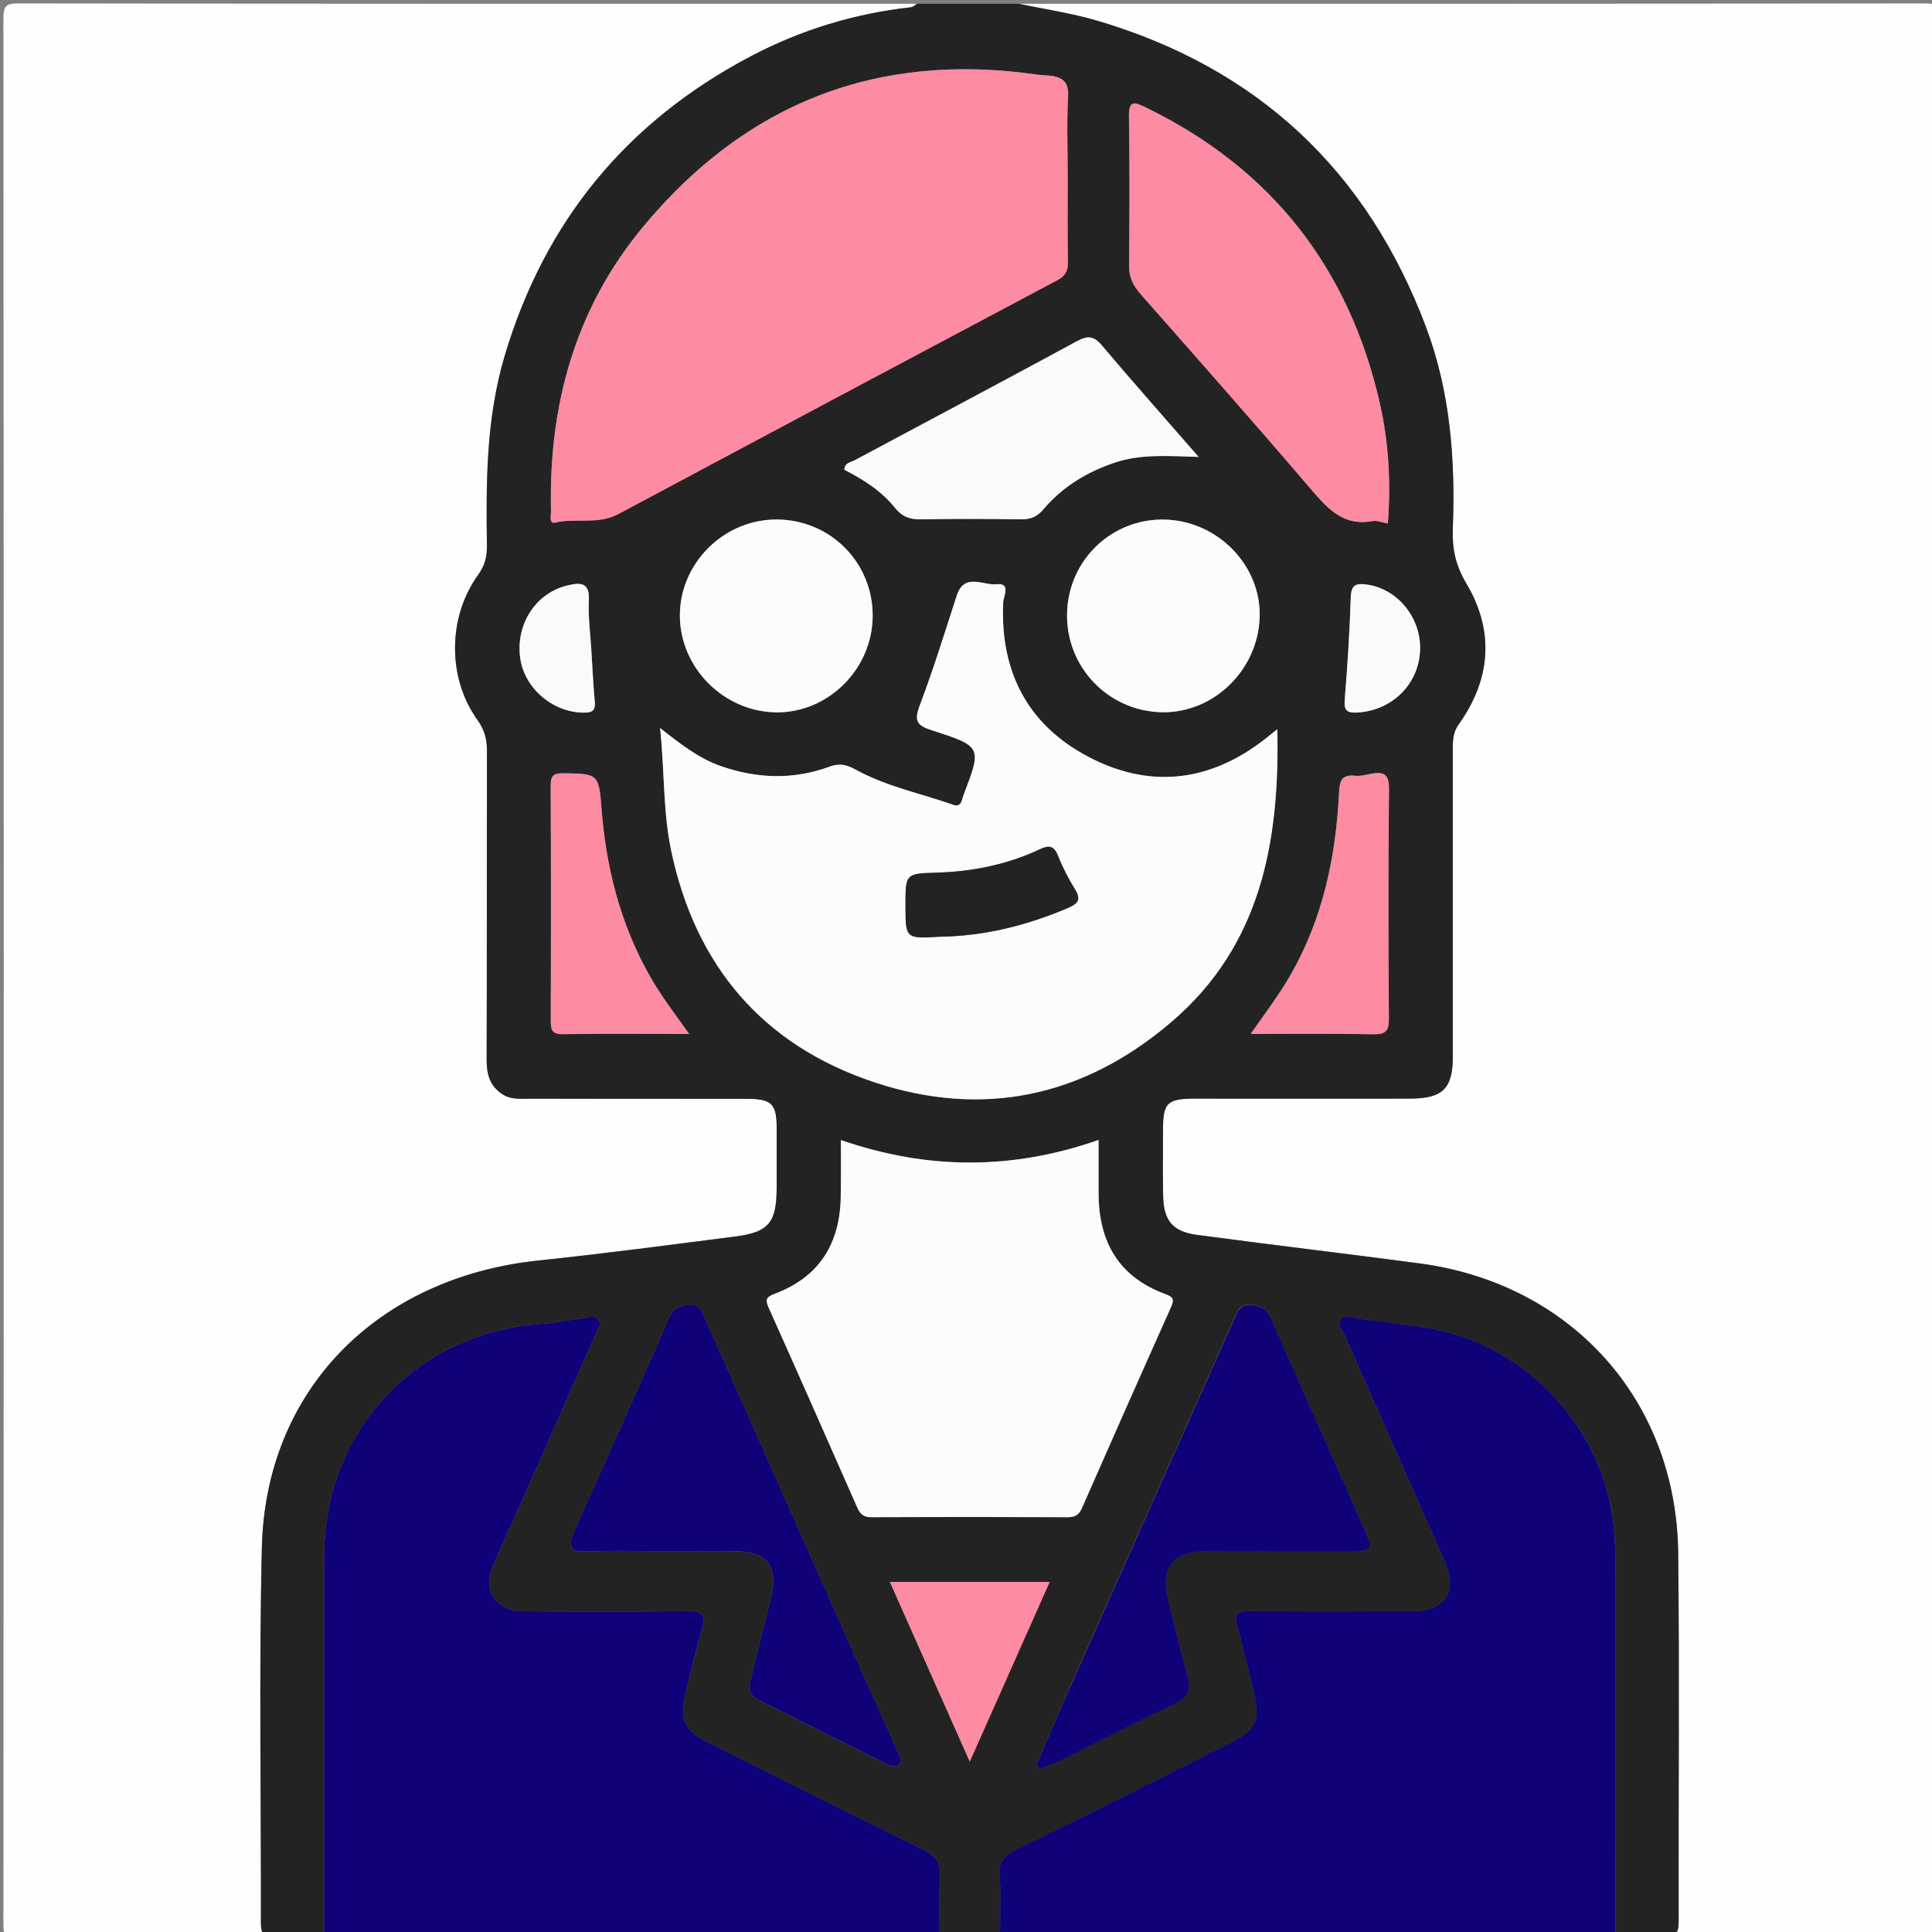
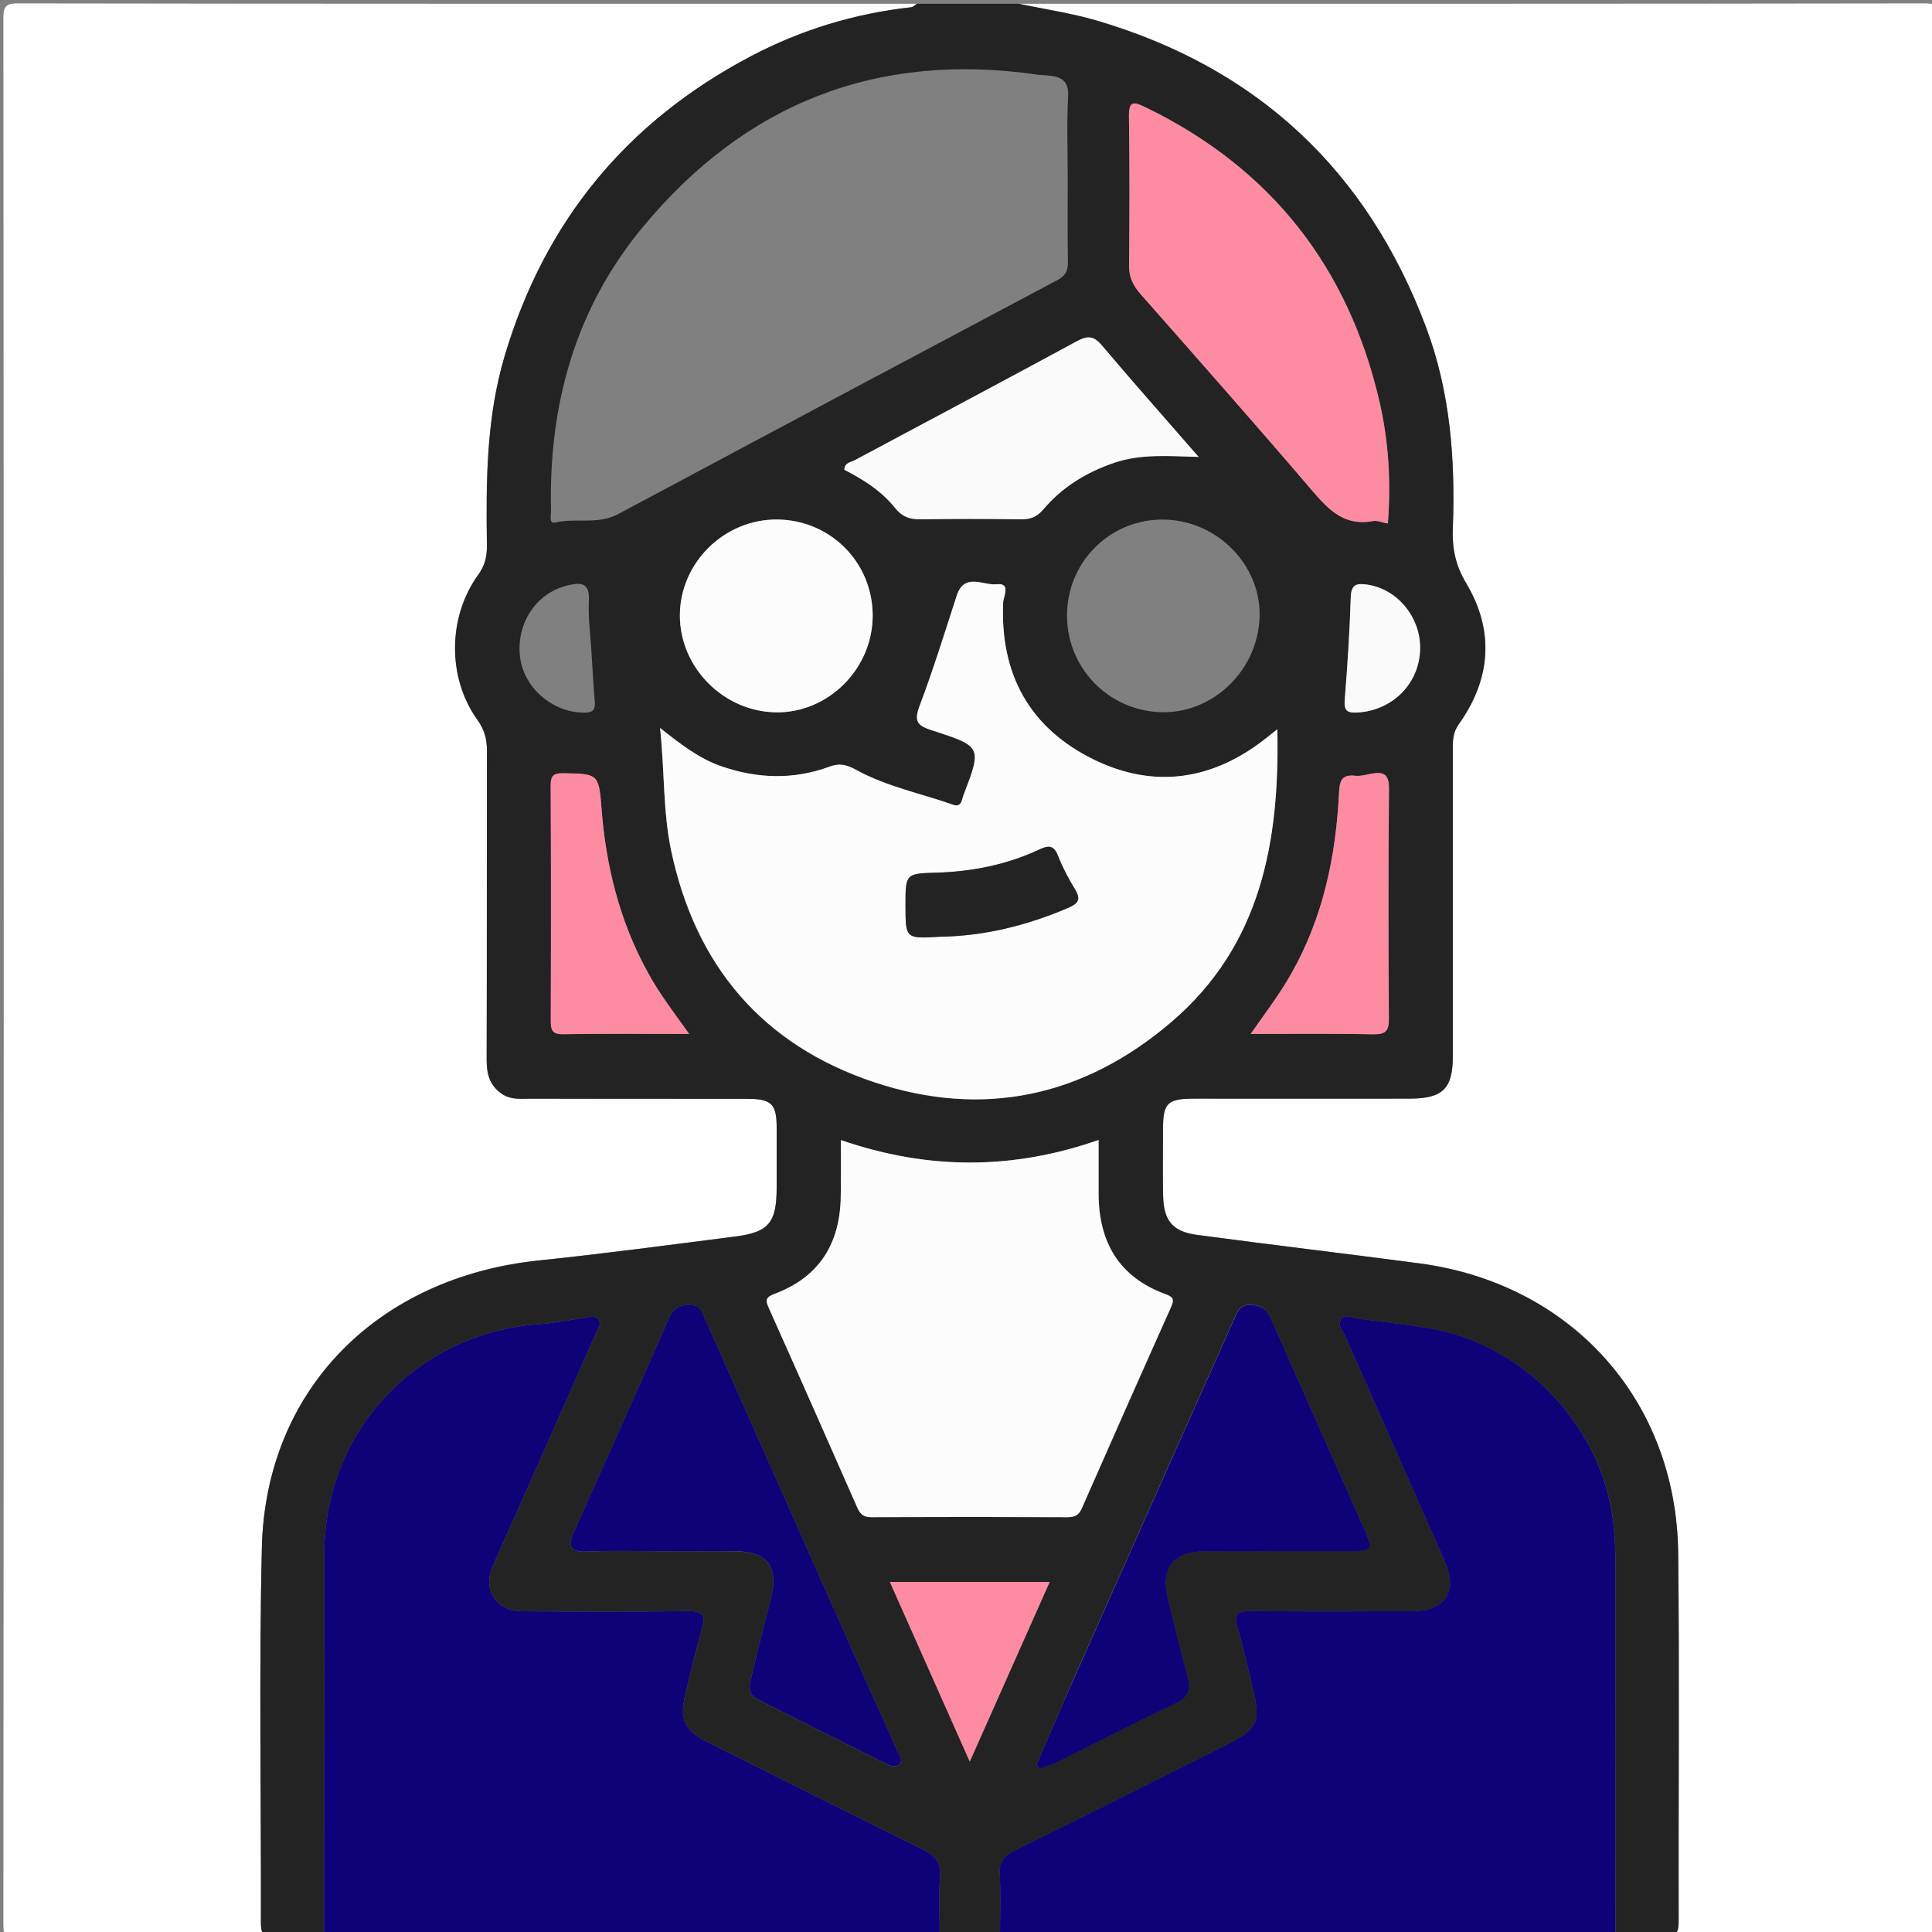
<svg xmlns="http://www.w3.org/2000/svg" version="1.1" baseProfile="tiny" id="Lager_1" x="0px" y="0px" viewBox="0 0 2000 2000" xml:space="preserve">
  <rect x="0" y="0" width="2000" height="2000" fill="#808080" stroke="none" />
  <g>
    <path fill="#FEFEFE" d="M1054.7,3.9c312.5,0,625,0.1,937.5-0.4c13.4,0,16,2.6,16,16c-0.4,657.6-0.4,1315.1,0,1972.7   c0,13.4-2.6,16-16,16c-657.6-0.4-1315.1-0.4-1972.7,0c-13.4,0-16-2.6-16-16C4,1334.6,4,677.1,3.5,19.5c0-13.4,2.6-16,16-16   C329.4,4,639.3,3.9,949.2,3.9c-2,1.3-4,3.4-6.1,3.6c-58.5,6.5-114,23.4-166,50.8c-128.2,67.5-213,170.5-254.6,309.7   c-19.3,64.7-19.5,130.6-18.5,196.9c0.2,11.3-2.1,20.5-9.2,30.4C463.4,639,463,701.6,494.2,745c7.5,10.4,9.9,20.1,9.9,32.1   c-0.3,106.8,0,213.5-0.3,320.3c0,14.7,3.3,26.6,16.2,35.1c8.9,5.8,18.7,4.7,28.3,4.7c74.9,0.2,149.7,0,224.6,0.1   c25.9,0,31.1,5.2,31.1,30.1c0,20.8,0,41.7,0,62.5c-0.1,35.5-8.1,45.6-42.8,50c-67.7,8.7-135.4,17.7-203.4,24.8   c-167.4,17.5-282.8,134.3-286.7,297.1c-3.1,129.5-0.6,259.1-1,388.6c0,9.7,1.8,14.3,12.7,13.6c17.5-1,35.1-0.6,52.7-0.9   c152.6,0.2,305.3,0.5,457.9,0.6c59.7,0,119.5-0.4,179.2-0.6c20.9,0,41.7,0,62.6,0c96.1,0.2,192.2,0.6,288.4,0.6   c116.3,0,232.5-0.4,348.8-0.6c16.9,0.2,33.9-0.4,50.7,0.9c12.8,1,14.8-4.3,14.7-15.6c-0.4-126.9,0.9-253.9-0.5-380.8   c-1.8-158.1-110.5-278.9-267.8-299.8c-76.7-10.2-153.6-19.2-230.3-29.5c-25.4-3.4-34.6-14.8-35.1-40.7c-0.5-22.8-0.1-45.6-0.1-68.3   c0-27.8,4.3-32.1,33.1-32.1c74.2,0,148.4,0.1,222.6,0c34-0.1,44.3-10.4,44.3-43.7c0-106.8,0-213.5,0-320.3c0-8.4,0.6-15.8,6.2-23.6   c33.4-46.8,37-96.8,7.6-146c-11.1-18.6-14.6-36.2-13.8-56.4c2.7-71.2-2.5-141.5-27.8-208.8c-61-162.1-174.6-268.3-340.9-317.2   C1108.9,13.6,1081.6,9.6,1054.7,3.9z" />
    <path fill="#232324" d="M1054.7,3.9c26.9,5.7,54.2,9.7,80.5,17.4c166.3,48.9,279.9,155.1,340.9,317.2   c25.3,67.3,30.5,137.6,27.8,208.8c-0.8,20.2,2.7,37.8,13.8,56.4c29.4,49.2,25.8,99.2-7.6,146c-5.5,7.8-6.2,15.2-6.2,23.6   c0,106.8,0,213.5,0,320.3c0,33.3-10.3,43.6-44.3,43.7c-74.2,0.1-148.4,0-222.6,0c-28.8,0-33.1,4.3-33.1,32.1   c0,22.8-0.4,45.6,0.1,68.3c0.5,25.8,9.7,37.3,35.1,40.7c76.7,10.3,153.6,19.3,230.3,29.5c157.3,20.9,266,141.7,267.8,299.8   c1.4,126.9,0.2,253.9,0.5,380.8c0,11.4-1.9,16.6-14.7,15.6c-16.8-1.3-33.8-0.7-50.7-0.9c-0.1-130.2-0.2-260.4-0.1-390.6   c0-16.3-1.1-32.3-3.8-48.4c-16.3-95-95.8-174.3-190.8-189.5c-23.6-3.8-47.5-6.2-71.2-9.6c-6.3-0.9-13.5-5-18.1,1.1   c-4.1,5.4,1.6,11,3.9,16.1c34.6,78.4,69.4,156.7,103.9,235.2c13.3,30.3-0.3,50.4-33.9,50.5c-56,0.1-112,0.4-168-0.2   c-13.8-0.2-16.7,3.9-13.1,16.7c6,21.2,10.8,42.7,16.1,64.1c8.2,33.6,4.5,41.8-26.3,57.2c-73.3,36.7-146.5,73.6-220,109.8   c-11.4,5.6-16.7,12-15.9,25.2c1.2,20.8,0.3,41.6,0.3,62.5c-20.9,0-41.7,0-62.6,0c0-20.2-1-40.4,0.4-60.5c1-14.7-4.8-21.9-17.6-28.2   c-74.2-36.3-148-73.5-221.8-110.5c-25.9-13-30.8-24-23.9-51.7c5.5-22,10.6-44.1,16.8-65.9c4.1-14.3,1.3-19-14.7-18.7   c-57.3,1-114.6,0.6-171.9,0.2c-25.8-0.2-40.3-21.6-30.5-45c10.5-25.2,22.2-49.8,33.2-74.8c25-56.4,49.9-112.8,74.8-169.3   c1.8-4,5.5-8.4,2.2-12.7c-3.7-4.9-9.5-2.7-14.5-2c-15.4,2.1-30.6,5.4-46.1,6.5c-127.4,8.7-223.2,110.6-223.4,238.1   c-0.1,131.5-0.1,263-0.2,394.5c-17.6,0.2-35.2-0.1-52.7,0.9c-10.9,0.6-12.7-4-12.7-13.6c0.3-129.5-2.1-259.1,1-388.6   c3.9-162.9,119.3-279.7,286.7-297.1c67.9-7.1,135.6-16.1,203.4-24.8c34.7-4.4,42.7-14.5,42.8-50c0-20.8,0-41.7,0-62.5   c0-24.9-5.2-30.1-31.1-30.1c-74.9-0.1-149.7,0-224.6-0.1c-9.6,0-19.4,1.2-28.3-4.7c-12.9-8.5-16.2-20.4-16.2-35.1   c0.3-106.8,0.1-213.5,0.3-320.3c0-12.1-2.4-21.7-9.9-32.1c-31.1-43.4-30.8-106.1,0.7-149.9c7.1-9.8,9.3-19,9.2-30.4   c-0.9-66.3-0.8-132.2,18.5-196.9c41.5-139.2,126.4-242.2,254.6-309.7c52-27.4,107.5-44.3,166-50.8c2.2-0.2,4.1-2.4,6.1-3.6   C984.4,3.9,1019.5,3.9,1054.7,3.9z M683.3,753.6c4.8,44.6,2.9,86.2,11.4,127c25,119.3,94.8,201.4,210.1,239.8   c112.9,37.6,217.1,15.1,307.7-62.3c92.8-79.3,112.1-186.5,109.7-303c-4.8,3.8-8.6,7-12.6,10c-54.6,42.7-114.8,51.7-176.9,21.6   c-66.6-32.4-97.6-88.3-94.3-163c0.3-6.3,8.2-20.3-6.8-18.7c-13.8,1.5-33.4-12.5-41.3,11.8c-12.4,38.2-24.2,76.8-38.5,114.3   c-6.1,16.2-1.6,20.4,13,25.1c51.8,16.6,51.6,17.2,32.5,67.2c-0.7,1.8-1.1,3.8-1.7,5.6c-1.5,4.3-4.1,5.9-8.9,4.3   c-33.6-11.8-69.2-18.9-100.4-36.1c-10.4-5.7-17.6-7-27.6-3.4c-37.5,13.7-74.9,12.5-112.4-0.5C723.5,785.1,704.7,770.5,683.3,753.6z    M1105.3,183.8c0-28-1.1-56.1,0.4-84c0.9-16.1-7-20.2-19.9-21.6c-3.9-0.4-7.8-0.4-11.7-0.9c-166.3-24.2-303,29.7-409.3,158.5   c-69.9,84.6-97,184.6-94.4,293.3c0.1,4.2-2.5,13.4,4.4,11.8c21.5-5,44.3,2.5,65.1-8.7c151.5-81,303.1-161.8,454.8-242.3   c8.1-4.3,10.9-9.4,10.8-18.3C1105,242.4,1105.3,213.1,1105.3,183.8z M870.5,1180.2c0,20.8,0.2,39.6,0,58.4   c-0.6,48.6-22.1,83.5-68.3,100.7c-9.9,3.7-9.8,6.8-6,15.1c30.8,68.7,61.2,137.6,91.5,206.4c2.9,6.5,6.4,9.8,14.4,9.8   c67.7-0.4,135.4-0.3,203.1,0c7.5,0,11.7-2.1,14.8-9.1c30.6-69.5,61.3-138.9,92.3-208.2c3.6-8,2.6-10.6-5.9-13.7   c-48.2-17.7-69-54.2-69-104.2c0-17.9,0-35.9,0-55.3C1047.9,1211.3,960.6,1211.2,870.5,1180.2z M1436.7,541.9   c3.3-42.9,0.8-84.7-8.4-125c-32-139.9-112.2-242.6-242.1-305.7c-12.2-5.9-17.8-7.6-17.5,9.7c0.8,51.4,0.6,102.8,0.1,154.2   c-0.1,12.1,4.4,20.7,12.1,29.5c59.4,67.3,118.8,134.6,177.1,202.8c17.2,20.2,33.7,37.6,63.3,31.9   C1425.5,538.6,1430.2,540.8,1436.7,541.9z M685.5,1605.8c25.4,0,50.7-0.2,76.1,0.1c32.5,0.3,44.5,16.2,36.7,47.9   c-6.5,26.4-13.6,52.7-19.7,79.3c-2.1,9-6.3,20.1,5.4,26c44.6,22.7,89.5,44.9,134.3,67.3c4.2,2.1,9,3.7,12.7,0   c4.2-4.2,0-8.8-1.6-12.5c-9.5-22.1-19.8-43.8-29.5-65.7c-56.4-126.9-112.7-253.8-169.1-380.7c-3.5-7.9-4.9-16.9-17.9-16.6   c-13.2,0.3-18,7.7-22.3,17.8c-8.9,20.9-18.1,41.7-27.3,62.4c-23,51.6-45.9,103.2-69.1,154.7c-6.3,14.1-5.1,21.3,13.3,20.4   C633.4,1604.9,659.5,1605.8,685.5,1605.8z M1072.8,1827.3c1.3,1.1,2.5,2.3,3.8,3.4c6.6-2.5,13.4-4.5,19.6-7.7   c40.2-19.9,80-40.6,120.5-59.9c13.5-6.4,16-14.6,12.4-27.9c-7.1-26.2-13.5-52.7-20-79.1c-8.2-33.5,4.5-50.3,38.5-50.4   c50.1-0.2,100.2,0,150.2-0.1c22,0,23.6-1.7,14.9-21.5c-32.1-73.1-64.8-145.9-97.1-218.9c-4.1-9.2-9.6-14-20.5-14.5   c-11.4-0.6-14,6.4-17.5,14.3c-55.5,124.5-111.1,248.9-166.5,373.4C1098.2,1768,1085.6,1797.7,1072.8,1827.3z M1240.8,473   c-35.5-40.8-68.3-77.7-100.2-115.4c-8.4-9.9-14.7-10.4-25.8-4.4c-76.5,41.5-153.3,82.1-230,123.2c-4.1,2.2-10.5,2.4-10.8,9.9   c19.7,10.1,38.5,21.9,52.4,39.4c7.3,9.2,15.4,12.1,26.8,11.9c34.5-0.6,69-0.5,103.4,0c9.9,0.1,16.7-2.5,23.4-10.3   c19.8-23.2,44.8-38.5,73.9-48.4C1181.2,469.8,1208.7,472,1240.8,473z M903.4,637.4c0.1-54.9-43.4-98.9-98.4-99.6   c-55-0.7-101.2,44.7-101.2,99.4c0,53.7,44.9,99.2,99.1,100.2C857.1,738.3,903.3,692.4,903.4,637.4z M1206.7,537.9   c-54.7-1.8-100.1,40.7-102.1,95.6c-2,56.2,42.2,102.8,98.4,103.8c53.3,0.9,99.1-43.7,100.9-98.2   C1305.8,585.9,1261.3,539.7,1206.7,537.9z M713.4,1070.3c-16-22.5-30.5-41.3-42.1-62.1c-30.1-54.1-44.4-112.3-48.9-173.8   c-2.5-33.5-4.7-33.2-39.2-33.8c-10-0.2-13.2,2.2-13.2,12.7c0.4,81.2,0.3,162.4,0.1,243.6c0,9.4,1.5,13.9,12.5,13.8   C624.8,1069.9,667,1070.3,713.4,1070.3z M1294.7,1070.3c44.5,0,85.8-0.5,127,0.3c12.9,0.3,16.1-3.7,16-16.3   c-0.6-79.2-0.7-158.5,0.1-237.7c0.1-14.7-5-18-17.7-15.8c-5.7,1-11.7,2.8-17.3,2.2c-14.5-1.5-16.1,5.7-16.7,18.1   c-3.3,65.9-16.6,129.2-49.8,187.4C1324.7,1029.2,1310.3,1048,1294.7,1070.3z M921.2,1637.6c27.2,61.2,53.9,121.3,82.7,186   c28.8-64.8,55.4-124.6,82.7-186C1030.8,1637.6,977.2,1637.6,921.2,1637.6z M612.2,673.8c-1-17.5-3.5-35-2.6-52.4   c0.9-18.6-8.6-18.5-21.6-15.5c-33.1,7.6-54.3,39.9-49.5,75.3c4.4,31.8,34.6,57,66.8,56.5c8.7-0.1,11.2-3.1,10.4-11.5   C614.2,708.8,613.4,691.3,612.2,673.8z M1470.1,670.9c0.2-32.5-24.1-61.3-54.8-65.7c-10.8-1.6-16.5-0.3-16.9,13   c-1.2,35.6-3.5,71.2-6.3,106.7c-0.9,11.2,3.2,13.2,13,12.7C1441.8,735.6,1470,707,1470.1,670.9z" />
    <path fill="#0F0178" d="M335.5,2003.3c0.1-131.5,0.1-263,0.2-394.5c0.1-127.5,95.9-229.4,223.4-238.1c15.4-1.1,30.7-4.4,46.1-6.5   c5-0.7,10.8-3,14.5,2c3.2,4.3-0.4,8.7-2.2,12.7c-24.9,56.4-49.8,112.9-74.8,169.3c-11,24.9-22.7,49.6-33.2,74.8   c-9.8,23.4,4.8,44.8,30.5,45c57.3,0.4,114.6,0.7,171.9-0.2c16-0.3,18.8,4.5,14.7,18.7c-6.3,21.8-11.4,43.9-16.8,65.9   c-6.9,27.7-1.9,38.8,23.9,51.7c73.8,37,147.6,74.1,221.8,110.5c12.8,6.3,18.6,13.4,17.6,28.2c-1.4,20.1-0.3,40.3-0.4,60.5   c-59.7,0.2-119.5,0.7-179.2,0.6C640.7,2003.8,488.1,2003.5,335.5,2003.3z" />
    <path fill="#0F0178" d="M1035.2,2003.2c0-20.8,0.9-41.7-0.3-62.5c-0.8-13.3,4.5-19.6,15.9-25.2c73.5-36.2,146.7-73.1,220-109.8   c30.8-15.4,34.5-23.6,26.3-57.2c-5.2-21.4-10.1-42.9-16.1-64.1c-3.6-12.8-0.6-16.8,13.1-16.7c56,0.7,112,0.4,168,0.2   c33.6-0.1,47.2-20.1,33.9-50.5c-34.5-78.5-69.3-156.8-103.9-235.2c-2.3-5.1-8-10.7-3.9-16.1c4.6-6.1,11.8-2,18.1-1.1   c23.7,3.3,47.5,5.8,71.2,9.6c95,15.1,174.5,94.5,190.8,189.5c2.8,16.1,3.8,32.2,3.8,48.4c0,130.2,0.1,260.4,0.1,390.6   c-116.3,0.2-232.5,0.6-348.8,0.6C1227.4,2003.9,1131.3,2003.5,1035.2,2003.2z" />
    <path fill="#FCFCFC" d="M683.3,753.6c21.4,16.9,40.2,31.5,63.1,39.5c37.5,13,74.9,14.3,112.4,0.5c10-3.7,17.1-2.4,27.6,3.4   c31.3,17.2,66.8,24.3,100.4,36.1c4.8,1.7,7.3,0,8.9-4.3c0.7-1.8,1-3.8,1.7-5.6c19.1-50,19.3-50.5-32.5-67.2   c-14.7-4.7-19.1-8.9-13-25.1c14.2-37.6,26.1-76.1,38.5-114.3c7.9-24.3,27.4-10.3,41.3-11.8c15.1-1.7,7.1,12.4,6.8,18.7   c-3.4,74.7,27.7,130.6,94.3,163c62.1,30.2,122.3,21.2,176.9-21.6c3.9-3.1,7.8-6.2,12.6-10c2.5,116.5-16.9,223.7-109.7,303   c-90.5,77.4-194.8,99.9-307.7,62.3c-115.2-38.4-185-120.5-210.1-239.8C686.2,839.8,688.1,798.2,683.3,753.6z M972.9,969.7   c46.1-0.7,89.8-11.6,132.1-29.6c10.5-4.5,14.6-8.4,7.8-19.4c-6.8-11-12.9-22.6-17.6-34.7c-4.2-10.8-9.5-11.3-18.9-6.8   c-34,16-70,23.1-107.5,24.2c-31.5,0.9-31.5,1.4-31.5,33.9C937.4,971.8,937.4,971.8,972.9,969.7z" />
-     <path fill="#FD8BA2" d="M1105.3,183.8c0,29.3-0.3,58.6,0.2,87.9c0.1,8.9-2.7,14-10.8,18.3C943,370.5,791.4,451.3,639.9,532.3   c-20.8,11.1-43.6,3.7-65.1,8.7c-6.9,1.6-4.3-7.6-4.4-11.8c-2.6-108.7,24.5-208.6,94.4-293.3C771.2,107,907.9,53.1,1074.1,77.3   c3.9,0.6,7.8,0.5,11.7,0.9c12.9,1.3,20.8,5.4,19.9,21.6C1104.1,127.7,1105.3,155.8,1105.3,183.8z" />
    <path fill="#FCFCFC" d="M870.5,1180.2c90,31,177.3,31.1,266.7-0.1c0,19.4,0,37.4,0,55.3c0,50,20.8,86.5,69,104.2   c8.5,3.1,9.5,5.7,5.9,13.7c-31.1,69.3-61.8,138.7-92.3,208.2c-3.1,7-7.3,9.1-14.8,9.1c-67.7-0.3-135.4-0.3-203.1,0   c-7.9,0-11.5-3.2-14.4-9.8c-30.4-68.9-60.7-137.7-91.5-206.4c-3.7-8.3-3.8-11.4,6-15.1c46.2-17.3,67.7-52.2,68.3-100.7   C870.7,1219.8,870.5,1200.9,870.5,1180.2z" />
    <path fill="#FD8BA2" d="M1436.7,541.9c-6.5-1.1-11.2-3.3-15.4-2.5c-29.6,5.7-46.1-11.8-63.3-31.9   c-58.3-68.2-117.8-135.5-177.1-202.8c-7.7-8.7-12.2-17.4-12.1-29.5c0.5-51.4,0.7-102.8-0.1-154.2c-0.3-17.3,5.3-15.7,17.5-9.7   c129.8,63.1,210,165.8,242.1,305.7C1437.5,457.2,1440,499,1436.7,541.9z" />
    <path fill="#0F0178" d="M685.5,1605.8c-26,0-52.1-0.9-78,0.3c-18.4,0.9-19.6-6.3-13.3-20.4c23.1-51.5,46.1-103.1,69.1-154.7   c9.2-20.7,18.4-41.5,27.3-62.4c4.3-10.1,9.1-17.4,22.3-17.8c13-0.3,14.4,8.7,17.9,16.6c56.4,126.9,112.7,253.8,169.1,380.7   c9.8,21.9,20,43.7,29.5,65.7c1.6,3.6,5.7,8.3,1.6,12.5c-3.7,3.7-8.6,2.1-12.7,0c-44.8-22.3-89.6-44.6-134.3-67.3   c-11.7-6-7.5-17-5.4-26c6.1-26.5,13.1-52.8,19.7-79.3c7.8-31.8-4.2-47.6-36.7-47.9C736.2,1605.6,710.9,1605.8,685.5,1605.8z" />
    <path fill="#0F0178" d="M1072.8,1827.3c12.8-29.6,25.4-59.3,38.5-88.7c55.4-124.5,111-248.9,166.5-373.4   c3.5-7.9,6.1-14.9,17.5-14.3c10.8,0.5,16.4,5.3,20.5,14.5c32.3,73,64.9,145.8,97.1,218.9c8.7,19.8,7.1,21.4-14.9,21.5   c-50.1,0.1-100.2-0.1-150.2,0.1c-34,0.1-46.8,16.9-38.5,50.4c6.5,26.4,12.9,52.8,20,79.1c3.6,13.3,1.1,21.5-12.4,27.9   c-40.5,19.3-80.3,39.9-120.5,59.9c-6.3,3.1-13.1,5.1-19.6,7.7C1075.3,1829.5,1074.1,1828.4,1072.8,1827.3z" />
    <path fill="#FAFAFA" d="M1240.8,473c-32.1-0.9-59.6-3.2-86.8,5.9c-29.2,9.8-54.2,25.1-73.9,48.4c-6.7,7.9-13.5,10.5-23.4,10.3   c-34.5-0.5-69-0.6-103.4,0c-11.4,0.2-19.4-2.7-26.8-11.9c-14-17.5-32.8-29.3-52.4-39.4c0.3-7.5,6.7-7.7,10.8-9.9   c76.7-41.1,153.5-81.7,230-123.2c11.1-6,17.4-5.6,25.8,4.4C1172.5,395.3,1205.3,432.2,1240.8,473z" />
    <path fill="#FCFCFC" d="M903.4,637.4c-0.1,55.1-46.2,101-100.5,100c-54.1-1-99-46.4-99.1-100.2c0-54.7,46.2-100.1,101.2-99.4   C860,538.5,903.4,582.4,903.4,637.4z" />
-     <path fill="#FCFCFC" d="M1206.7,537.9c54.6,1.8,99.1,48.1,97.3,101.2c-1.8,54.5-47.6,99.1-100.9,98.2   c-56.2-0.9-100.5-47.6-98.4-103.8C1106.6,578.6,1152,536.1,1206.7,537.9z" />
    <path fill="#FD8BA2" d="M713.4,1070.3c-46.3,0-88.5-0.4-130.7,0.2c-11.1,0.2-12.5-4.4-12.5-13.8c0.3-81.2,0.3-162.4-0.1-243.6   c-0.1-10.4,3.2-12.8,13.2-12.7c34.4,0.6,36.7,0.3,39.2,33.8c4.5,61.5,18.8,119.7,48.9,173.8C682.9,1029,697.3,1047.8,713.4,1070.3z   " />
    <path fill="#FD8BA2" d="M1294.7,1070.3c15.6-22.3,29.9-41.1,41.7-61.7c33.1-58.1,46.4-121.5,49.8-187.4   c0.6-12.4,2.2-19.7,16.7-18.1c5.6,0.6,11.6-1.2,17.3-2.2c12.7-2.3,17.8,1.1,17.7,15.8c-0.8,79.2-0.7,158.5-0.1,237.7   c0.1,12.6-3.1,16.5-16,16.3C1380.5,1069.8,1339.3,1070.3,1294.7,1070.3z" />
    <path fill="#FD8BA2" d="M921.2,1637.6c56,0,109.6,0,165.4,0c-27.3,61.4-53.9,121.2-82.7,186   C975.2,1758.9,948.4,1698.7,921.2,1637.6z" />
-     <path fill="#FAFAFA" d="M612.2,673.8c1.1,17.5,1.9,34.9,3.5,52.4c0.8,8.4-1.7,11.4-10.4,11.5c-32.2,0.5-62.4-24.7-66.8-56.5   c-4.8-35.4,16.4-67.7,49.5-75.3c13-3,22.5-3,21.6,15.5C608.7,638.8,611.2,656.3,612.2,673.8z" />
    <path fill="#FAFAFA" d="M1470.1,670.9c-0.2,36.2-28.3,64.7-65.1,66.7c-9.8,0.5-13.9-1.4-13-12.7c2.9-35.5,5.2-71.1,6.3-106.7   c0.4-13.4,6.1-14.6,16.9-13C1446,609.5,1470.3,638.3,1470.1,670.9z" />
    <path fill="#232324" d="M972.9,969.7c-35.5,2.1-35.5,2.1-35.5-32.4c0-32.5,0-33,31.5-33.9c37.5-1.1,73.5-8.2,107.5-24.2   c9.4-4.4,14.7-4,18.9,6.8c4.7,12,10.8,23.6,17.6,34.7c6.8,11,2.7,14.9-7.8,19.4C1062.7,958.1,1019,969,972.9,969.7z" />
  </g>
</svg>